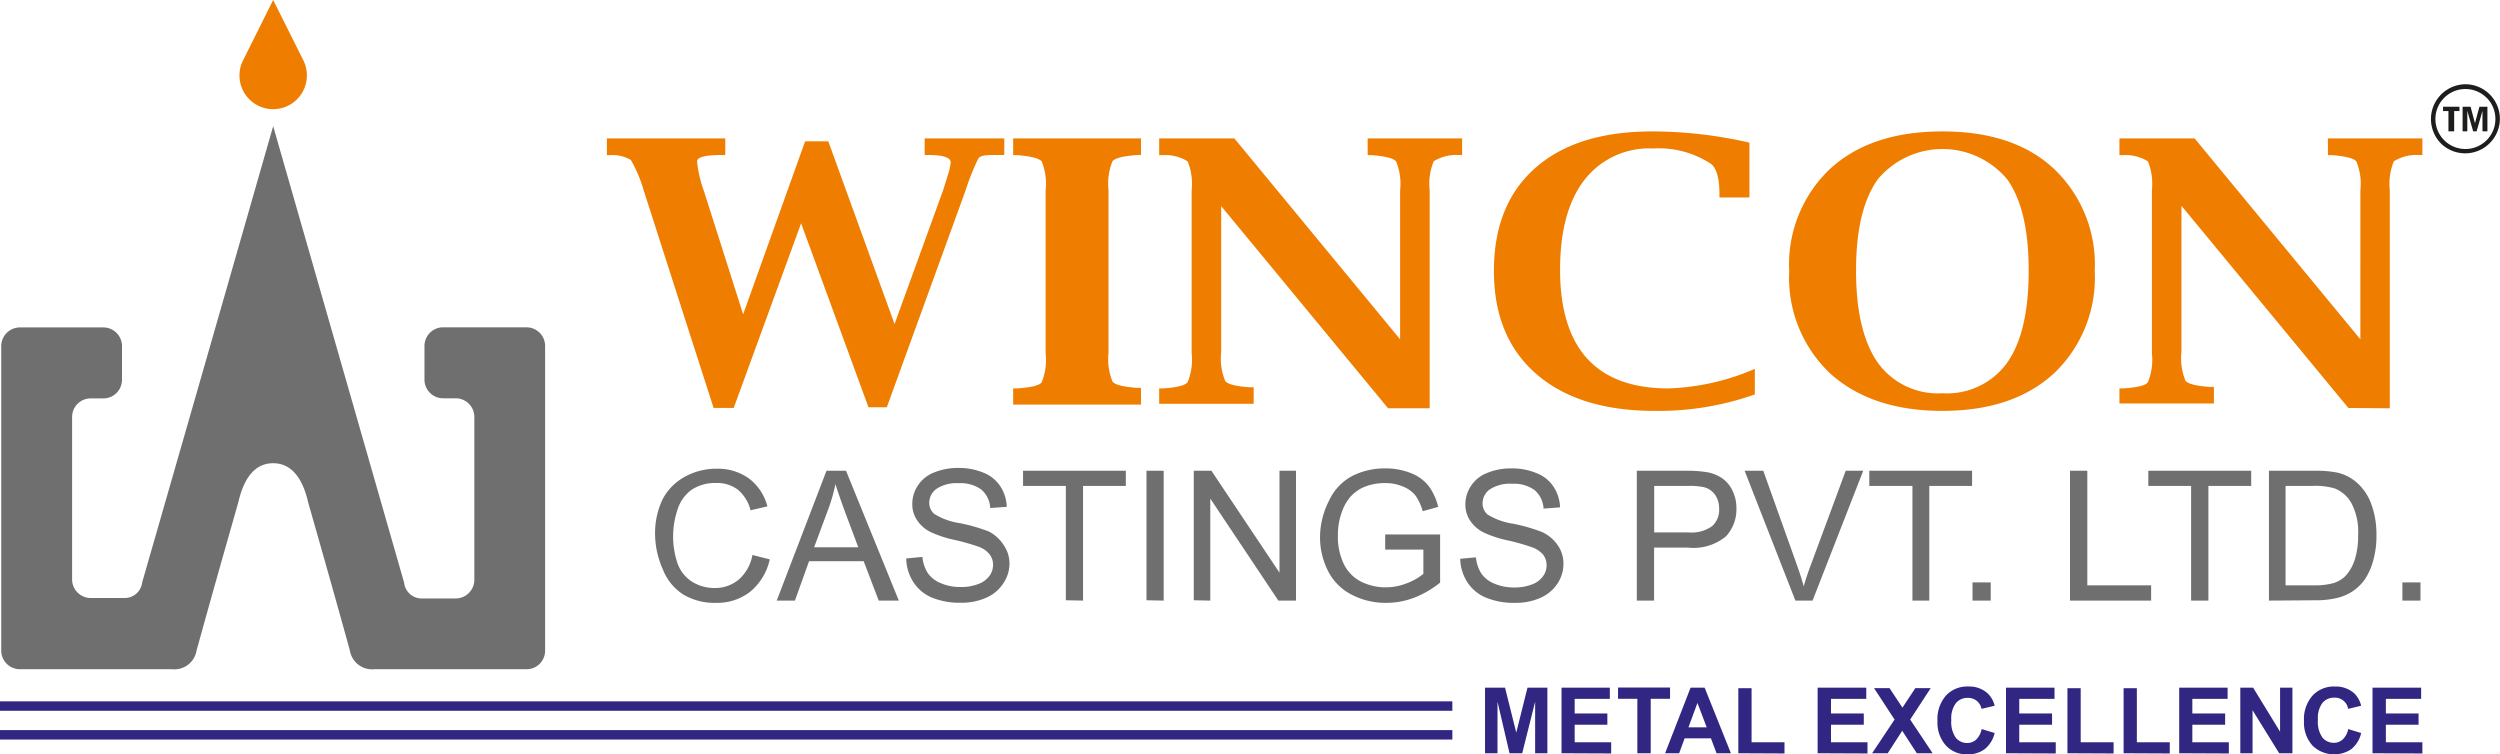
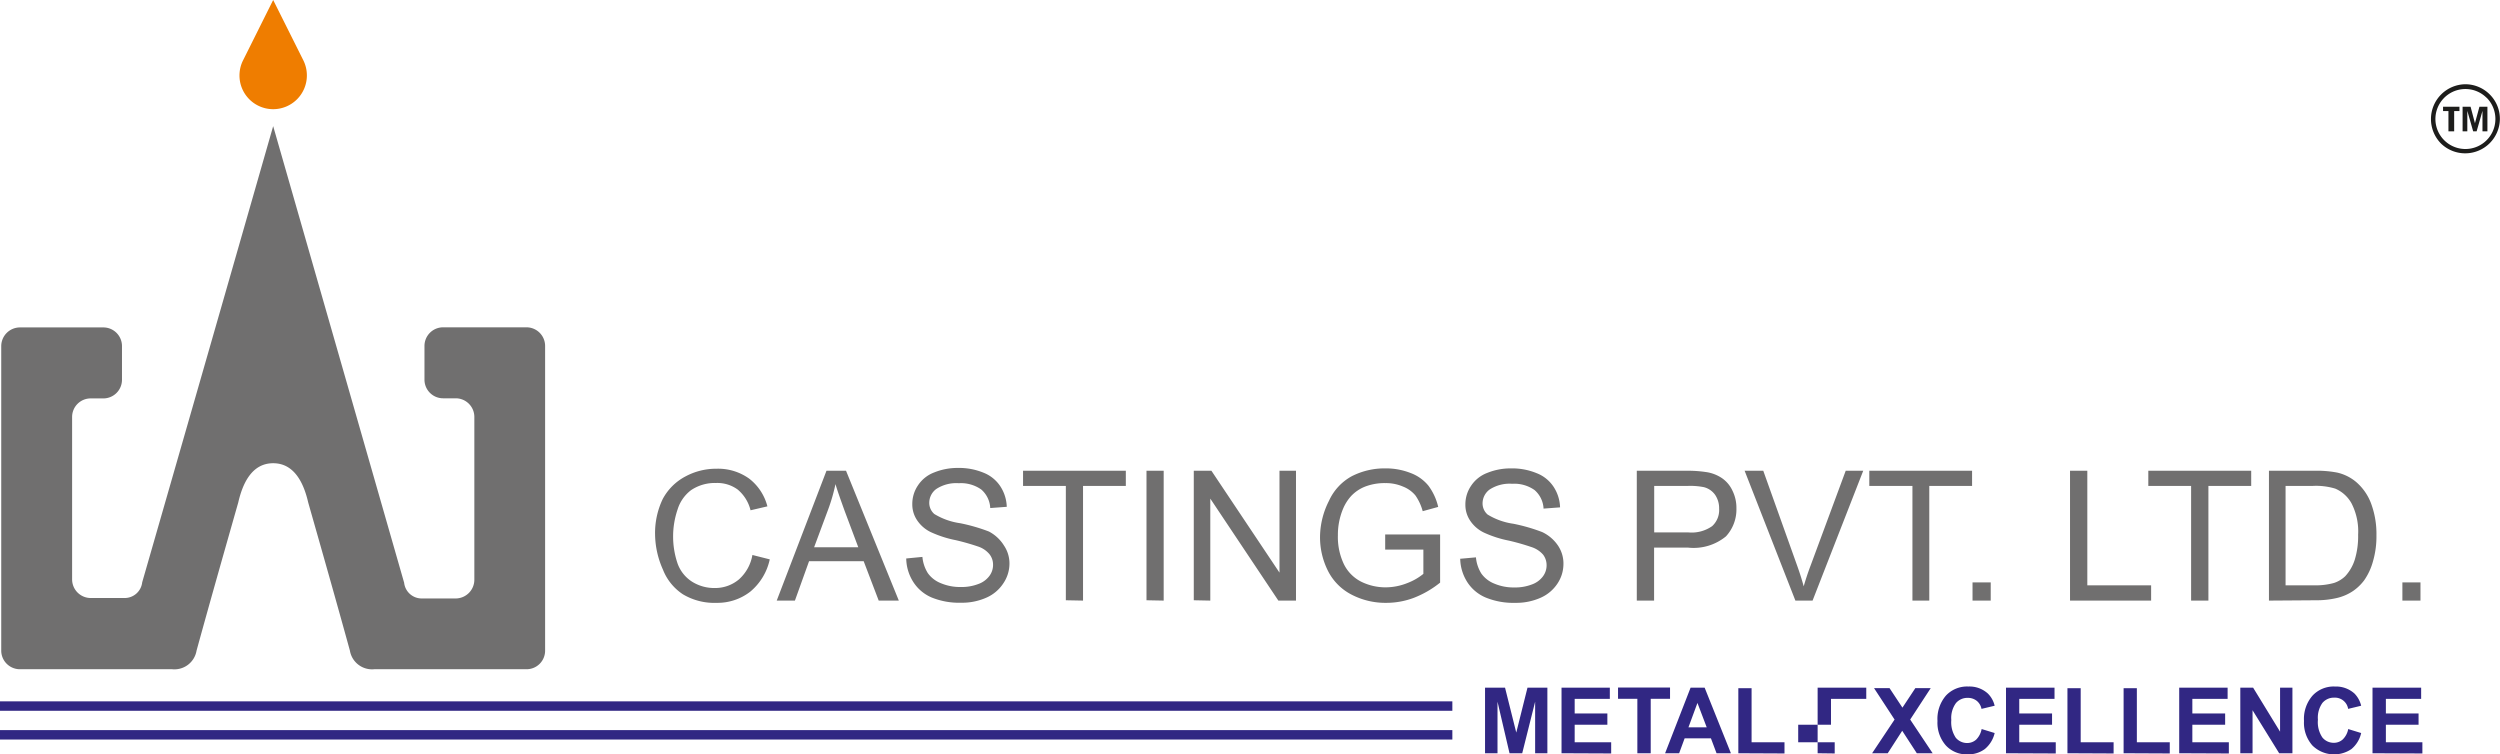
<svg xmlns="http://www.w3.org/2000/svg" id="Layer_1" data-name="Layer 1" viewBox="0 0 222.57 67.16">
  <defs>
    <style>.cls-1,.cls-2{fill:#312783;}.cls-1,.cls-3,.cls-4,.cls-5{fill-rule:evenodd;}.cls-3{fill:#ef7d00;}.cls-4{fill:#706f6f;}.cls-5{fill:#1d1d1b;}</style>
  </defs>
-   <path class="cls-1" d="M135.89,68.48V62.64h1.78l1,4,1-4h1.77v5.84h-1.09V63.89l-1.15,4.59h-1.13L137,63.89v4.59Zm6.81,0V62.64H147v1h-3.13v1.3h2.91v1h-2.91V67.5h3.25v1Zm6.75,0V63.63h-1.72v-1h4.63v1h-1.72v4.85Zm8.33,0-2.34-5.84h-1.25l-2.27,5.84h1.25l.49-1.33H156l.5,1.33Zm-2.16-2.31H154L154.8,64l.82,2.16Zm2.82,2.31V62.69h1.18V67.5h2.93v1Zm7.06,0V62.64h4.33v1h-3.14v1.3h2.92v1h-2.92V67.5h3.25v1Zm4.85,0,2-3-1.83-2.8h1.38l1.15,1.74,1.15-1.74h1.37l-1.83,2.8,2,3h-1.41l-1.3-2-1.29,2Zm9.77-2.15,1.14.35a2.6,2.6,0,0,1-.88,1.43,2.49,2.49,0,0,1-1.55.47,2.51,2.51,0,0,1-1.91-.79,3.05,3.05,0,0,1-.75-2.18,3.19,3.19,0,0,1,.75-2.26,2.57,2.57,0,0,1,2-.81,2.42,2.42,0,0,1,1.74.63,2.25,2.25,0,0,1,.6,1.08l-1.17.28a1.22,1.22,0,0,0-.43-.72,1.26,1.26,0,0,0-.8-.26,1.33,1.33,0,0,0-1.05.47,2.26,2.26,0,0,0-.41,1.5,2.48,2.48,0,0,0,.4,1.58,1.31,1.31,0,0,0,1,.47,1.2,1.2,0,0,0,.81-.3,1.78,1.78,0,0,0,.49-.94Zm2.15,2.15V62.64h4.32v1h-3.14v1.3h2.92v1h-2.92V67.5h3.25v1Zm5.47,0V62.69h1.18V67.5h2.93v1Zm5,0V62.69h1.18V67.5h2.93v1Zm4.95,0V62.64H202v1h-3.14v1.3h2.92v1h-2.92V67.5h3.25v1Zm5.44,0V62.64h1.14l2.4,3.92V62.64h1.1v5.84h-1.18l-2.37-3.83v3.83Zm9.62-2.15,1.14.35a2.59,2.59,0,0,1-.87,1.43,2.75,2.75,0,0,1-3.47-.32,3.05,3.05,0,0,1-.75-2.18,3.15,3.15,0,0,1,.76-2.26,2.57,2.57,0,0,1,2-.81,2.45,2.45,0,0,1,1.74.63,2.33,2.33,0,0,1,.59,1.08l-1.16.28a1.19,1.19,0,0,0-1.23-1,1.34,1.34,0,0,0-1.06.47,2.26,2.26,0,0,0-.4,1.5,2.42,2.42,0,0,0,.4,1.58,1.29,1.29,0,0,0,1,.47,1.16,1.16,0,0,0,.81-.3,1.72,1.72,0,0,0,.49-.94Zm2.15,2.15V62.64h4.33v1h-3.14v1.3H219v1h-2.91V67.5h3.25v1Z" transform="translate(-3.68 -1.42)" />
+   <path class="cls-1" d="M135.89,68.48V62.64h1.78l1,4,1-4h1.77v5.84h-1.09V63.89l-1.15,4.59h-1.13L137,63.89v4.59Zm6.81,0V62.64H147v1h-3.13v1.3h2.91v1h-2.91V67.5h3.25v1Zm6.75,0V63.63h-1.72v-1h4.63v1h-1.72v4.85Zm8.33,0-2.34-5.84h-1.25l-2.27,5.84h1.25l.49-1.33H156l.5,1.33Zm-2.16-2.31H154L154.8,64l.82,2.16Zm2.82,2.31V62.69h1.18V67.5h2.93v1Zm7.06,0V62.64h4.33v1h-3.14v1.3v1h-2.92V67.5h3.25v1Zm4.85,0,2-3-1.83-2.8h1.38l1.15,1.74,1.15-1.74h1.37l-1.83,2.8,2,3h-1.41l-1.3-2-1.29,2Zm9.77-2.15,1.14.35a2.6,2.6,0,0,1-.88,1.43,2.49,2.49,0,0,1-1.55.47,2.51,2.51,0,0,1-1.91-.79,3.05,3.05,0,0,1-.75-2.18,3.19,3.19,0,0,1,.75-2.26,2.57,2.57,0,0,1,2-.81,2.42,2.42,0,0,1,1.74.63,2.25,2.25,0,0,1,.6,1.08l-1.17.28a1.22,1.22,0,0,0-.43-.72,1.26,1.26,0,0,0-.8-.26,1.33,1.33,0,0,0-1.05.47,2.26,2.26,0,0,0-.41,1.5,2.48,2.48,0,0,0,.4,1.58,1.31,1.31,0,0,0,1,.47,1.2,1.2,0,0,0,.81-.3,1.78,1.78,0,0,0,.49-.94Zm2.15,2.15V62.64h4.32v1h-3.14v1.3h2.92v1h-2.92V67.5h3.25v1Zm5.47,0V62.69h1.18V67.5h2.93v1Zm5,0V62.69h1.18V67.5h2.93v1Zm4.95,0V62.64H202v1h-3.14v1.3h2.92v1h-2.92V67.5h3.25v1Zm5.44,0V62.64h1.14l2.4,3.92V62.64h1.1v5.84h-1.18l-2.37-3.83v3.83Zm9.62-2.15,1.14.35a2.59,2.59,0,0,1-.87,1.43,2.75,2.75,0,0,1-3.47-.32,3.05,3.05,0,0,1-.75-2.18,3.15,3.15,0,0,1,.76-2.26,2.57,2.57,0,0,1,2-.81,2.45,2.45,0,0,1,1.74.63,2.33,2.33,0,0,1,.59,1.08l-1.16.28a1.19,1.19,0,0,0-1.23-1,1.34,1.34,0,0,0-1.06.47,2.26,2.26,0,0,0-.4,1.5,2.42,2.42,0,0,0,.4,1.58,1.29,1.29,0,0,0,1,.47,1.16,1.16,0,0,0,.81-.3,1.72,1.72,0,0,0,.49-.94Zm2.15,2.15V62.64h4.33v1h-3.14v1.3H219v1h-2.91V67.5h3.25v1Z" transform="translate(-3.68 -1.42)" />
  <rect class="cls-2" y="62.44" width="129.3" height="0.84" />
  <rect class="cls-2" y="65" width="129.3" height="0.84" />
-   <path class="cls-3" d="M67.21,37.74,61,18.41a12.19,12.19,0,0,0-1.15-2.74,3.16,3.16,0,0,0-1.79-.44h-.35V13.74H68.25v1.48H67.9q-2.16,0-2.16.57a10.35,10.35,0,0,0,.6,2.61l3.5,11L75.36,14h2.06l5.9,16.27L87.6,18.48c.1-.28.24-.74.43-1.37a5.57,5.57,0,0,0,.29-1.22c0-.45-.65-.67-2-.67H86V13.74h7.09v1.48h-.33l-.81,0c-.63,0-1,.09-1.16.29a21.28,21.28,0,0,0-1.16,2.9l-7,19.27H81L75,21.3,69,37.74Zm38.05-.3H93.88V36l.35,0c1.22-.08,2-.26,2.19-.55a5.29,5.29,0,0,0,.35-2.58V18.36a5.27,5.27,0,0,0-.35-2.57c-.23-.28-1-.47-2.19-.56h-.35V13.74h11.38v1.48h-.33c-1.24.09-2,.28-2.21.56a5.27,5.27,0,0,0-.35,2.57V32.82a5.24,5.24,0,0,0,.36,2.58c.24.29,1,.47,2.2.55l.33,0v1.47Zm22,.33-14.86-18v13a5.24,5.24,0,0,0,.36,2.58c.24.29,1,.47,2.2.55l.33,0v1.47h-8.41V36l.34,0c1.22-.08,1.95-.26,2.19-.55a5.24,5.24,0,0,0,.36-2.58V18.36a5.4,5.4,0,0,0-.35-2.57,3.74,3.74,0,0,0-2.2-.56h-.34V13.74h6.69l14.76,17.89V18.36a5.22,5.22,0,0,0-.36-2.57c-.22-.28-1-.47-2.19-.56h-.34V13.74h8.41v1.48h-.33a3.77,3.77,0,0,0-2.2.56,5.22,5.22,0,0,0-.36,2.57V37.77Zm32.69-1.25A25.65,25.65,0,0,1,151,38q-6.76,0-10.54-3.28t-3.78-9.18q0-5.92,3.69-9.17t10.4-3.25a38.79,38.79,0,0,1,8.66,1v4.88h-2.67v-.3c0-1.42-.26-2.32-.78-2.71a8.46,8.46,0,0,0-5.13-1.35,7.28,7.28,0,0,0-6.12,2.81c-1.44,1.87-2.16,4.53-2.16,8s.81,6.14,2.42,7.9S149,36,152.23,36a21.09,21.09,0,0,0,7.68-1.74v2.23ZM176.61,38q-6.31,0-10-3.34a11.72,11.72,0,0,1-3.64-9.1,11.73,11.73,0,0,1,3.64-9.11q3.63-3.33,10-3.33t9.93,3.33a11.75,11.75,0,0,1,3.63,9.11,11.75,11.75,0,0,1-3.63,9.1Q182.9,38,176.61,38Zm0-1.57a6.58,6.58,0,0,0,5.77-2.73c1.28-1.82,1.91-4.55,1.91-8.19s-.63-6.32-1.91-8.12a7.5,7.5,0,0,0-11.53,0q-1.93,2.7-1.93,8.12t1.93,8.19a6.58,6.58,0,0,0,5.76,2.73Zm36.14,1.31-14.86-18v13a5.24,5.24,0,0,0,.36,2.58c.24.29,1,.47,2.2.55l.33,0v1.47h-8.41V36l.34,0c1.22-.08,2-.26,2.19-.55a5.24,5.24,0,0,0,.36-2.58V18.36a5.4,5.4,0,0,0-.35-2.57,3.74,3.74,0,0,0-2.2-.56h-.34V13.74h6.69l14.76,17.89V18.36a5.22,5.22,0,0,0-.36-2.57c-.22-.28-1-.47-2.19-.56h-.34V13.74h8.41v1.48H219a3.77,3.77,0,0,0-2.2.56,5.22,5.22,0,0,0-.36,2.57V37.77Z" transform="translate(-3.68 -1.42)" />
  <path class="cls-4" d="M70.67,50.83l1.54.39a5.14,5.14,0,0,1-1.73,2.87,4.75,4.75,0,0,1-3,1,5.45,5.45,0,0,1-3-.76,4.66,4.66,0,0,1-1.78-2.2A7.86,7.86,0,0,1,62,49a7,7,0,0,1,.68-3.15,4.85,4.85,0,0,1,2-2,5.75,5.75,0,0,1,2.79-.7,4.74,4.74,0,0,1,2.92.89A4.55,4.55,0,0,1,72,46.5l-1.5.35A3.48,3.48,0,0,0,69.35,45a3.07,3.07,0,0,0-1.92-.58,3.79,3.79,0,0,0-2.23.64A3.42,3.42,0,0,0,64,46.79,7.47,7.47,0,0,0,64,51.58a3.2,3.2,0,0,0,1.33,1.65,3.72,3.72,0,0,0,2,.54A3.28,3.28,0,0,0,69.47,53a3.77,3.77,0,0,0,1.2-2.2Zm2.16,4.06,4.43-11.56H79l4.7,11.56H81.91l-1.34-3.51H75.71l-1.26,3.51Zm3.33-4.75h3.93l-1.2-3.2c-.36-1-.64-1.78-.83-2.42a15.76,15.76,0,0,1-.64,2.23l-1.26,3.39Zm8.2,1L85.8,51a3.27,3.27,0,0,0,.48,1.44,2.59,2.59,0,0,0,1.16.9,4.37,4.37,0,0,0,1.77.34,4.13,4.13,0,0,0,1.55-.26,2.1,2.1,0,0,0,1-.72,1.64,1.64,0,0,0,.33-1,1.49,1.49,0,0,0-.32-.94,2.21,2.21,0,0,0-1-.68,21.23,21.23,0,0,0-2-.57,9.76,9.76,0,0,1-2.23-.72,3.06,3.06,0,0,1-1.23-1.08,2.52,2.52,0,0,1-.41-1.43,2.93,2.93,0,0,1,.5-1.64,3,3,0,0,1,1.45-1.16,5.52,5.52,0,0,1,2.12-.4,5.69,5.69,0,0,1,2.26.42,3.18,3.18,0,0,1,1.51,1.22,3.53,3.53,0,0,1,.57,1.82l-1.47.11a2.33,2.33,0,0,0-.8-1.65,3.13,3.13,0,0,0-2-.56,3.25,3.25,0,0,0-2,.51,1.53,1.53,0,0,0-.63,1.23,1.31,1.31,0,0,0,.45,1,6,6,0,0,0,2.3.82,15.83,15.83,0,0,1,2.56.74A3.49,3.49,0,0,1,93.07,50a2.85,2.85,0,0,1,.48,1.64A3.14,3.14,0,0,1,93,53.36a3.45,3.45,0,0,1-1.51,1.27,5.32,5.32,0,0,1-2.23.45,6.51,6.51,0,0,1-2.62-.46A3.62,3.62,0,0,1,85,53.25a4,4,0,0,1-.64-2.08Zm14.21,3.72V44.68H94.76V43.33h9.15v1.35H100.1V54.89Zm7.18,0V43.33h1.53V54.89Zm4.21,0V43.33h1.57l6.06,9.07V43.33h1.47V54.89h-1.57l-6.06-9.08v9.08ZM127,50.35V49h4.89v4.29a8.8,8.8,0,0,1-2.33,1.35,6.94,6.94,0,0,1-2.45.45,6.53,6.53,0,0,1-3.1-.73,4.81,4.81,0,0,1-2.1-2.11,6.65,6.65,0,0,1-.71-3.08A7.19,7.19,0,0,1,122,46a4.71,4.71,0,0,1,2-2.17,6.39,6.39,0,0,1,3-.71,6,6,0,0,1,2.26.41,3.73,3.73,0,0,1,1.59,1.13,5.1,5.1,0,0,1,.87,1.89l-1.38.38a4.51,4.51,0,0,0-.64-1.39,2.7,2.7,0,0,0-1.11-.8,3.84,3.84,0,0,0-1.58-.31,4.81,4.81,0,0,0-1.82.32,3.44,3.44,0,0,0-1.23.84,4,4,0,0,0-.72,1.15,6,6,0,0,0-.45,2.33,5.61,5.61,0,0,0,.54,2.59,3.45,3.45,0,0,0,1.54,1.55,4.89,4.89,0,0,0,2.16.5,5.23,5.23,0,0,0,1.94-.38,5.14,5.14,0,0,0,1.43-.82V50.35Zm6.64.82,1.44-.13a3.27,3.27,0,0,0,.48,1.44,2.59,2.59,0,0,0,1.16.9,4.37,4.37,0,0,0,1.77.34,4.13,4.13,0,0,0,1.55-.26,2.1,2.1,0,0,0,1-.72,1.64,1.64,0,0,0,.33-1,1.54,1.54,0,0,0-.31-.94,2.31,2.31,0,0,0-1.05-.68,20.36,20.36,0,0,0-2-.57,9.76,9.76,0,0,1-2.23-.72,3.06,3.06,0,0,1-1.23-1.08,2.52,2.52,0,0,1-.41-1.43,2.93,2.93,0,0,1,.5-1.64,3,3,0,0,1,1.45-1.16,5.52,5.52,0,0,1,2.12-.4,5.69,5.69,0,0,1,2.26.42A3.18,3.18,0,0,1,142,44.77a3.53,3.53,0,0,1,.57,1.82l-1.47.11a2.33,2.33,0,0,0-.8-1.65,3.13,3.13,0,0,0-2-.56,3.25,3.25,0,0,0-2,.51,1.53,1.53,0,0,0-.63,1.23,1.31,1.31,0,0,0,.45,1,6,6,0,0,0,2.3.82,15.83,15.83,0,0,1,2.56.74A3.49,3.49,0,0,1,142.39,50a2.85,2.85,0,0,1,.48,1.64,3.14,3.14,0,0,1-.53,1.73,3.45,3.45,0,0,1-1.51,1.27,5.32,5.32,0,0,1-2.23.45,6.51,6.51,0,0,1-2.62-.46,3.62,3.62,0,0,1-1.66-1.37,4,4,0,0,1-.64-2.08Zm15.76,3.72V43.33h4.36a11,11,0,0,1,1.76.11A3.39,3.39,0,0,1,157,44a2.75,2.75,0,0,1,.92,1.11,3.44,3.44,0,0,1,.35,1.57,3.54,3.54,0,0,1-.93,2.49,4.53,4.53,0,0,1-3.4,1h-3v4.72ZM151,48.82h3a3.17,3.17,0,0,0,2.11-.56,1.93,1.93,0,0,0,.62-1.55,2.11,2.11,0,0,0-.36-1.24,1.76,1.76,0,0,0-1-.68,6.26,6.26,0,0,0-1.42-.11h-3v4.14Zm12.52,6.07L159,43.33h1.66l3,8.4q.36,1,.6,1.89.27-.94.63-1.89l3.11-8.4h1.56l-4.51,11.56Zm10.42,0V44.68H170.1V43.33h9.15v1.35h-3.81V54.89Zm5.35,0V53.27h1.62v1.62Zm8.68,0V43.33h1.54v10.2h5.68v1.36Zm10.78,0h1.54V44.68h3.81V43.33h-9.16v1.35h3.81V54.89Zm6.93,0V43.33h4a9.81,9.81,0,0,1,2.06.16,4,4,0,0,1,1.69.83,4.68,4.68,0,0,1,1.37,2,7.77,7.77,0,0,1,.45,2.75,7.92,7.92,0,0,1-.31,2.33,5.46,5.46,0,0,1-.78,1.68,4.21,4.21,0,0,1-1.06,1,4.35,4.35,0,0,1-1.38.58,7.94,7.94,0,0,1-1.85.2Zm1.53-1.36h2.46a6.15,6.15,0,0,0,1.8-.21,2.65,2.65,0,0,0,1-.6,3.88,3.88,0,0,0,.85-1.47,7.2,7.2,0,0,0,.3-2.23,5.46,5.46,0,0,0-.59-2.79,3,3,0,0,0-1.45-1.31,5.9,5.9,0,0,0-2-.24h-2.42v8.85Zm10.35,1.36V53.27h1.61v1.62Z" transform="translate(-3.68 -1.42)" />
  <path class="cls-3" d="M28,11.14a3,3,0,0,0,3-3,3,3,0,0,0-.31-1.34v0L28,1.42,25.33,6.77v0A3,3,0,0,0,25,8.14,3,3,0,0,0,28,11.14Z" transform="translate(-3.68 -1.42)" />
  <path class="cls-4" d="M34.83,59.34c-1.21-4.4-2.46-8.79-3.71-13.18-.38-1.66-1.2-3.5-3.12-3.5s-2.73,1.84-3.11,3.5c-1.25,4.39-2.5,8.78-3.71,13.18A2,2,0,0,1,19,61H5.45a1.66,1.66,0,0,1-1.66-1.66V32.23a1.67,1.67,0,0,1,1.66-1.66h7.43a1.66,1.66,0,0,1,1.66,1.66v3a1.66,1.66,0,0,1-1.66,1.66H11.75a1.65,1.65,0,0,0-1.65,1.65V53a1.66,1.66,0,0,0,1.65,1.66h3a1.57,1.57,0,0,0,1.59-1.4Q22.17,33,28,12.65,33.84,33,39.66,53.3a1.57,1.57,0,0,0,1.59,1.4h3A1.67,1.67,0,0,0,45.91,53V38.53a1.66,1.66,0,0,0-1.66-1.65H43.12a1.66,1.66,0,0,1-1.65-1.66v-3a1.66,1.66,0,0,1,1.65-1.66h7.44a1.66,1.66,0,0,1,1.65,1.66V59.34A1.65,1.65,0,0,1,50.56,61H37A2,2,0,0,1,34.83,59.34Z" transform="translate(-3.68 -1.42)" />
  <path class="cls-5" d="M223.16,8.92a3.08,3.08,0,0,1,2.18.91h0a3.07,3.07,0,0,1,.9,2.19A3.09,3.09,0,0,1,221,14.2h0a3.1,3.1,0,0,1,2.19-5.28Zm1.89,1.2a2.67,2.67,0,1,0,.79,1.9,2.67,2.67,0,0,0-.78-1.9Z" transform="translate(-3.68 -1.42)" />
  <path class="cls-5" d="M221.18,10.92h1.46v.39h-.47v1.8h-.51v-1.8h-.48v-.39Zm1.74,0h.71l.39,1.47.4-1.47h.71v2.19h-.44V11.29l-.52,1.82h-.31l-.52-1.82v1.82h-.42Z" transform="translate(-3.68 -1.42)" />
</svg>